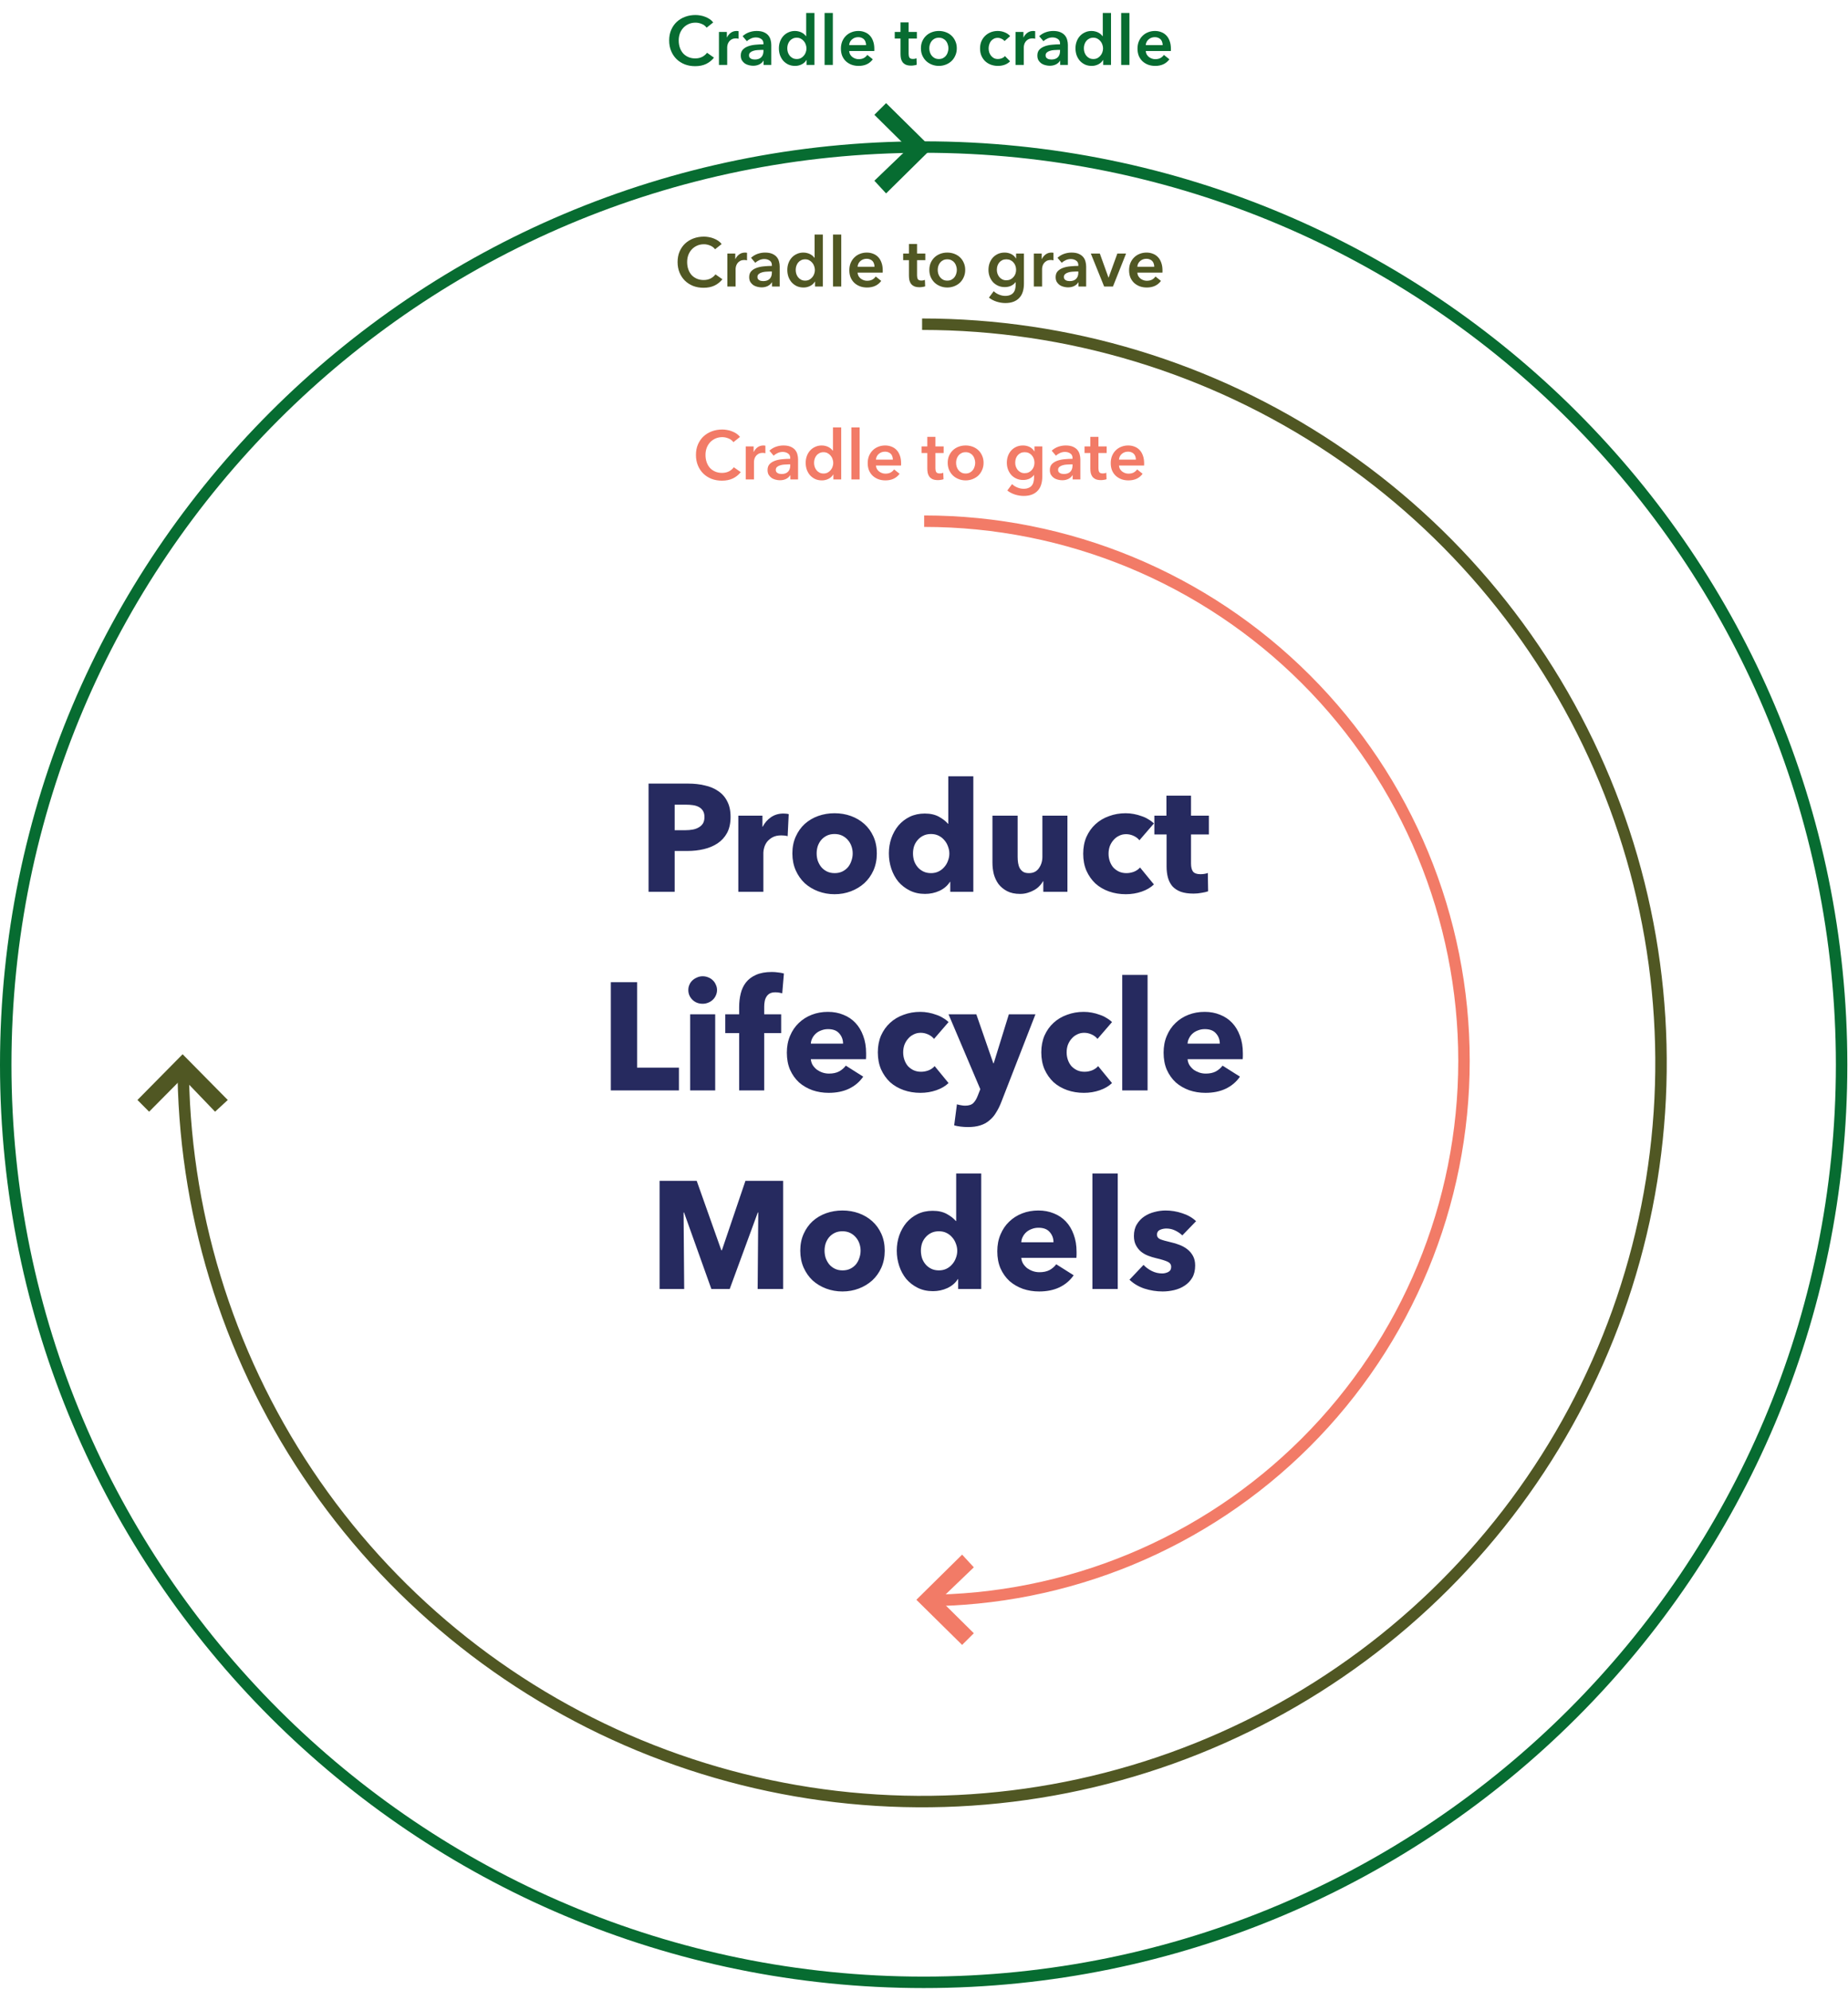
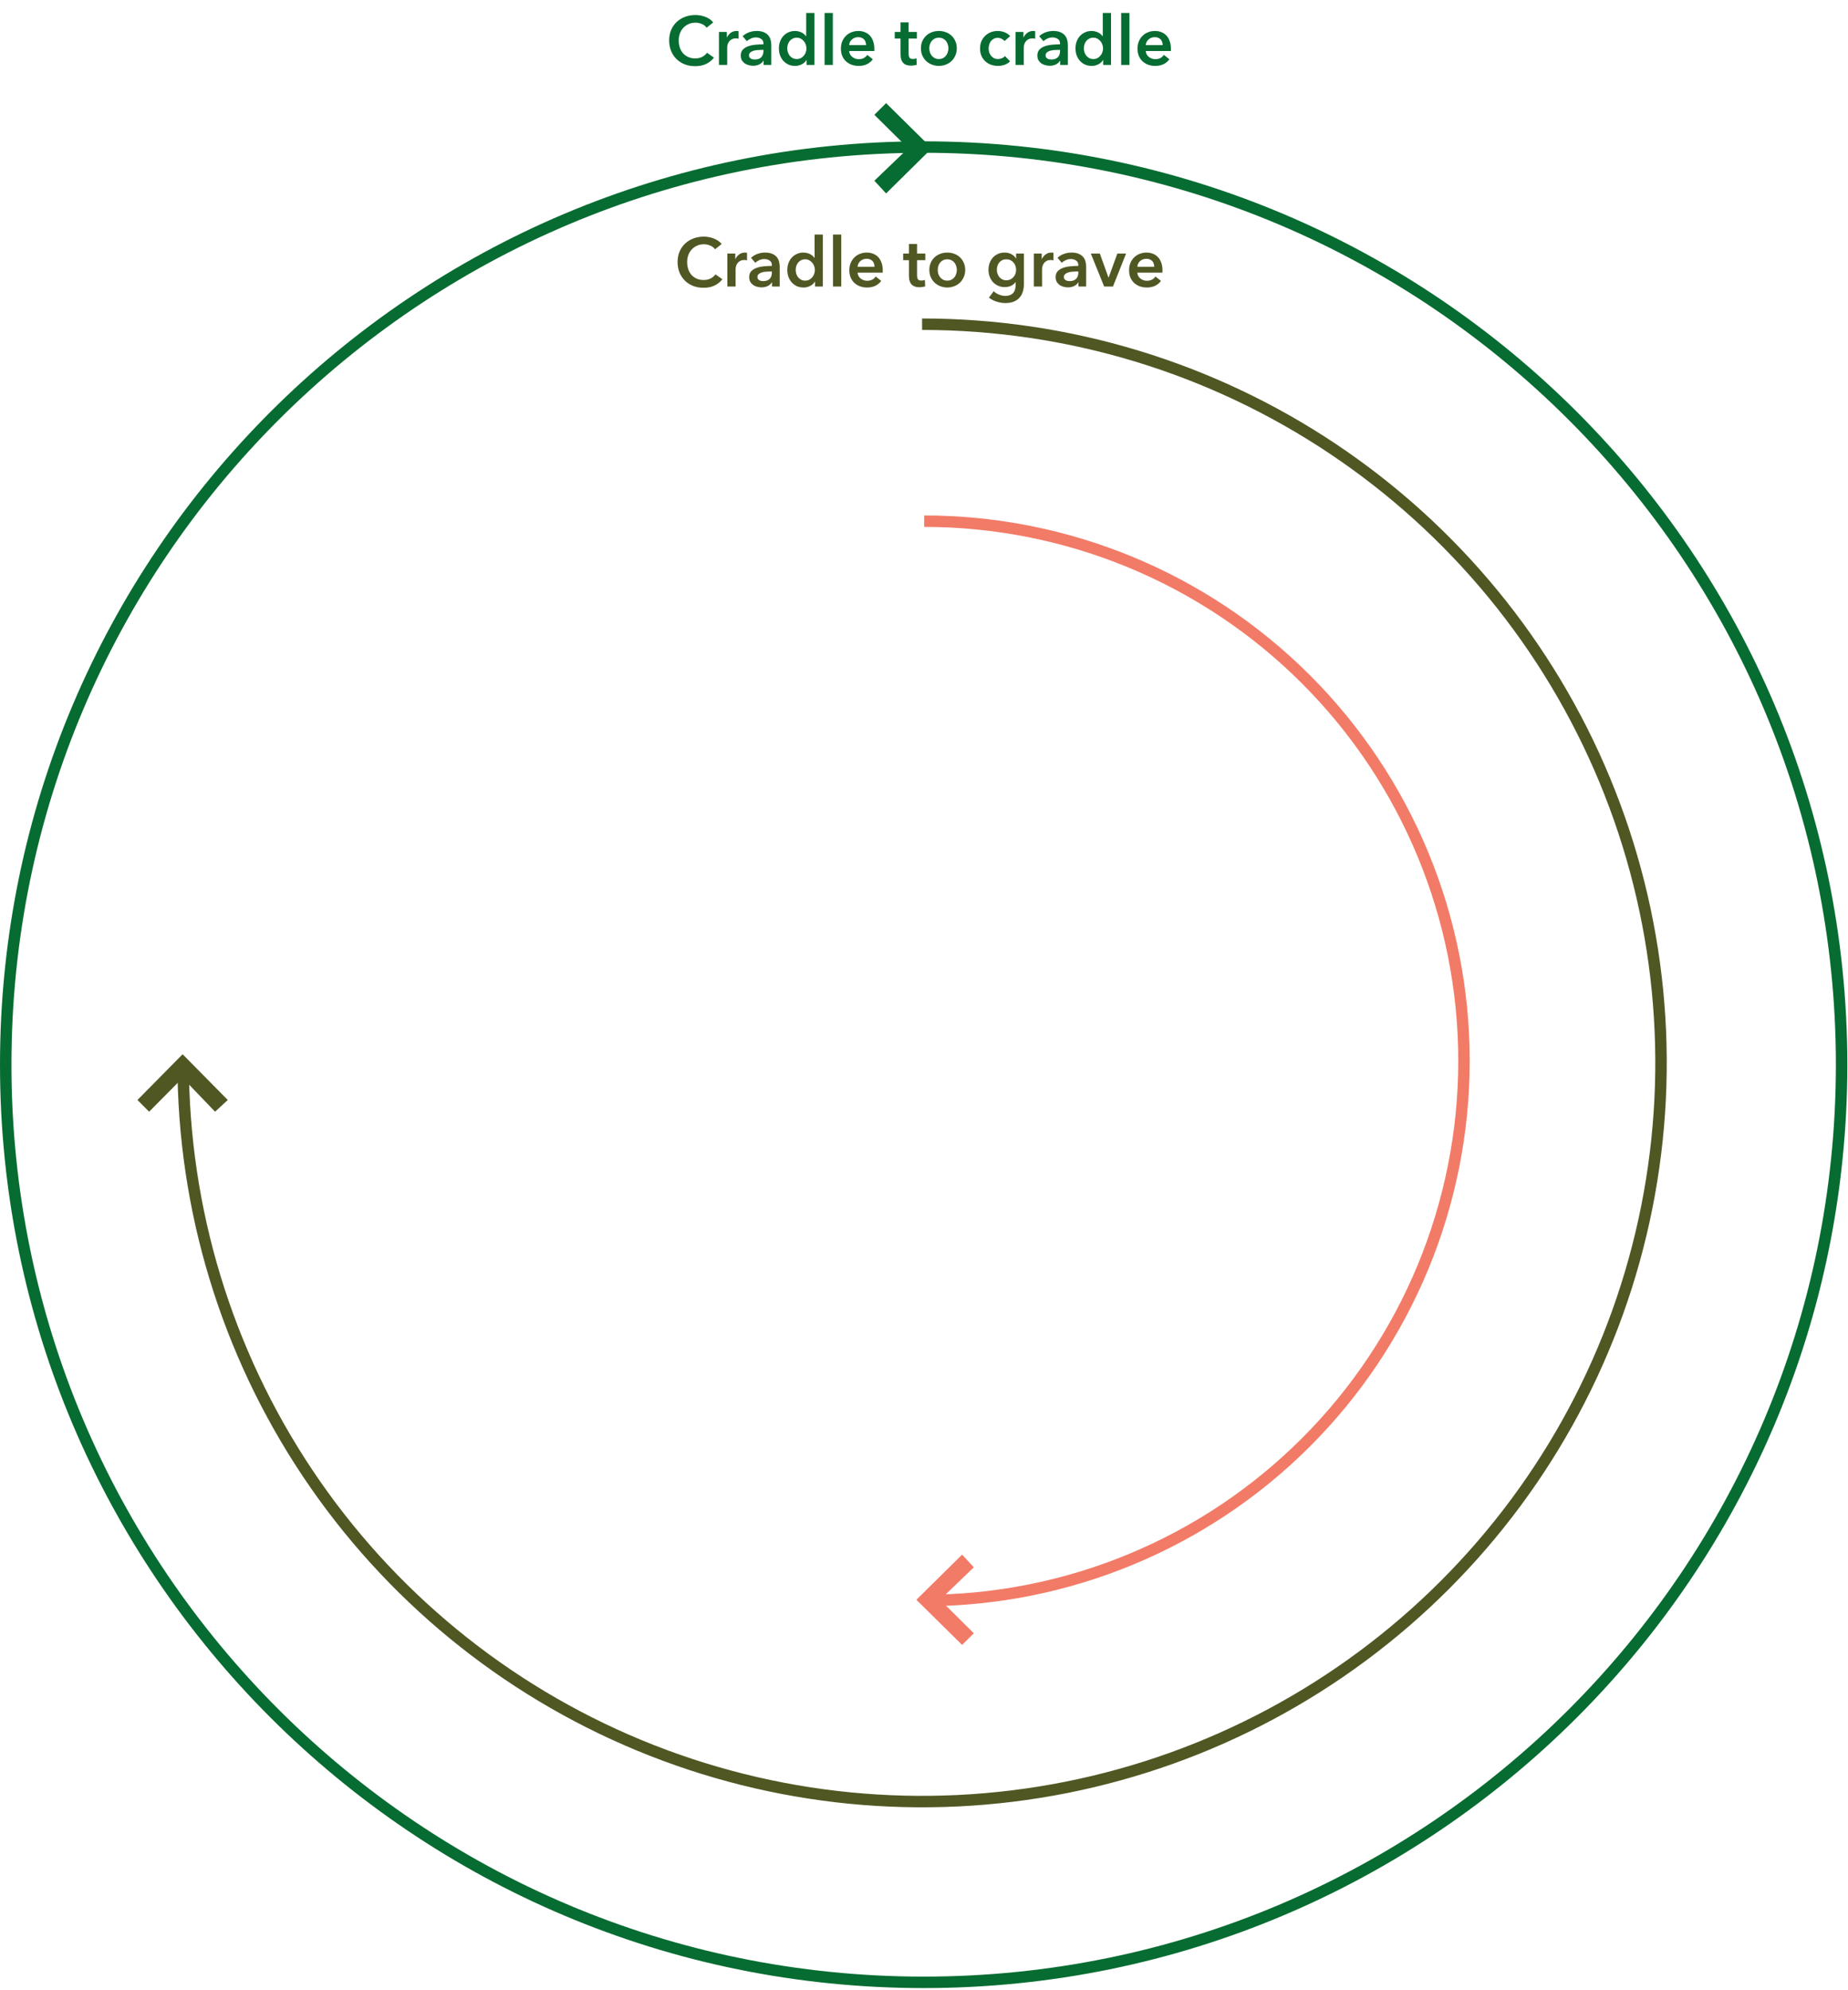
<svg xmlns="http://www.w3.org/2000/svg" width="484" height="521" viewBox="0 0 484 521" fill="none">
  <path d="M482.326 278.735C482.326 411.413 374.691 518.971 241.913 518.971C109.136 518.971 1.5 411.413 1.5 278.735C1.5 146.058 109.136 38.5 241.913 38.5C374.691 38.5 482.326 146.058 482.326 278.735Z" stroke="#076C31" stroke-width="3" />
  <path d="M47.97 278.264C47.97 316.513 59.321 353.902 80.586 385.705C101.852 417.508 132.077 442.295 167.44 456.932C202.803 471.569 241.716 475.399 279.257 467.937C316.798 460.475 351.282 442.056 378.348 415.01C405.413 387.965 423.845 353.506 431.313 315.992C438.78 278.479 434.948 239.595 420.3 204.258C405.652 168.921 380.847 138.718 349.021 117.468C317.195 96.218 279.778 84.876 241.501 84.876" stroke="#505723" stroke-width="3" />
  <path d="M242.041 419.007C279.539 419.007 315.5 404.122 342.015 377.627C368.53 351.132 383.426 315.196 383.426 277.726C383.426 240.256 368.53 204.321 342.015 177.825C315.5 151.33 279.539 136.445 242.041 136.445" stroke="#F27B67" stroke-width="3" />
-   <path d="M191.341 213.863C191.341 215.516 191.034 216.916 190.421 218.063C189.808 219.183 188.981 220.09 187.941 220.783C186.901 221.476 185.701 221.983 184.341 222.303C182.981 222.623 181.568 222.783 180.101 222.783H176.701V233.463H169.861V205.143H180.261C181.808 205.143 183.248 205.303 184.581 205.623C185.941 205.916 187.114 206.41 188.101 207.103C189.114 207.77 189.901 208.663 190.461 209.783C191.048 210.876 191.341 212.236 191.341 213.863ZM184.501 213.903C184.501 213.236 184.368 212.69 184.101 212.263C183.834 211.836 183.474 211.503 183.021 211.263C182.568 211.023 182.048 210.863 181.461 210.783C180.901 210.703 180.314 210.663 179.701 210.663H176.701V217.343H179.581C180.221 217.343 180.834 217.29 181.421 217.183C182.008 217.076 182.528 216.89 182.981 216.623C183.461 216.356 183.834 216.01 184.101 215.583C184.368 215.13 184.501 214.57 184.501 213.903ZM206.288 218.903C205.995 218.823 205.702 218.77 205.408 218.743C205.142 218.716 204.875 218.703 204.608 218.703C203.728 218.703 202.982 218.863 202.368 219.183C201.782 219.503 201.302 219.89 200.928 220.343C200.582 220.796 200.328 221.29 200.168 221.823C200.008 222.356 199.928 222.823 199.928 223.223V233.463H193.368V213.543H199.688V216.423H199.768C200.275 215.41 200.995 214.583 201.928 213.943C202.862 213.303 203.942 212.983 205.168 212.983C205.435 212.983 205.688 212.996 205.928 213.023C206.195 213.05 206.408 213.09 206.568 213.143L206.288 218.903ZM229.645 223.423C229.645 225.05 229.351 226.53 228.765 227.863C228.178 229.17 227.378 230.29 226.365 231.223C225.351 232.13 224.178 232.836 222.845 233.343C221.511 233.85 220.085 234.103 218.565 234.103C217.071 234.103 215.645 233.85 214.285 233.343C212.951 232.836 211.778 232.13 210.765 231.223C209.778 230.29 208.991 229.17 208.405 227.863C207.818 226.53 207.525 225.05 207.525 223.423C207.525 221.796 207.818 220.33 208.405 219.023C208.991 217.716 209.778 216.61 210.765 215.703C211.778 214.796 212.951 214.103 214.285 213.623C215.645 213.143 217.071 212.903 218.565 212.903C220.085 212.903 221.511 213.143 222.845 213.623C224.178 214.103 225.351 214.796 226.365 215.703C227.378 216.61 228.178 217.716 228.765 219.023C229.351 220.33 229.645 221.796 229.645 223.423ZM223.325 223.423C223.325 222.783 223.218 222.156 223.005 221.543C222.791 220.93 222.485 220.396 222.085 219.943C221.685 219.463 221.191 219.076 220.605 218.783C220.018 218.49 219.338 218.343 218.565 218.343C217.791 218.343 217.111 218.49 216.525 218.783C215.938 219.076 215.445 219.463 215.045 219.943C214.671 220.396 214.378 220.93 214.165 221.543C213.978 222.156 213.885 222.783 213.885 223.423C213.885 224.063 213.978 224.69 214.165 225.303C214.378 225.916 214.685 226.476 215.085 226.983C215.485 227.463 215.978 227.85 216.565 228.143C217.151 228.436 217.831 228.583 218.605 228.583C219.378 228.583 220.058 228.436 220.645 228.143C221.231 227.85 221.725 227.463 222.125 226.983C222.525 226.476 222.818 225.916 223.005 225.303C223.218 224.69 223.325 224.063 223.325 223.423ZM248.878 233.463V230.863H248.798C248.158 231.876 247.238 232.663 246.038 233.223C244.865 233.756 243.611 234.023 242.278 234.023C240.785 234.023 239.451 233.73 238.278 233.143C237.105 232.556 236.105 231.783 235.278 230.823C234.478 229.836 233.865 228.703 233.438 227.423C233.011 226.143 232.798 224.81 232.798 223.423C232.798 222.036 233.011 220.716 233.438 219.463C233.891 218.183 234.518 217.063 235.318 216.103C236.145 215.143 237.131 214.383 238.278 213.823C239.451 213.263 240.758 212.983 242.198 212.983C243.665 212.983 244.905 213.263 245.918 213.823C246.931 214.383 247.718 214.996 248.278 215.663H248.358V203.223H254.918V233.463H248.878ZM248.638 223.463C248.638 222.823 248.518 222.196 248.278 221.583C248.065 220.97 247.745 220.423 247.318 219.943C246.918 219.463 246.425 219.076 245.838 218.783C245.251 218.49 244.585 218.343 243.838 218.343C243.065 218.343 242.385 218.49 241.798 218.783C241.211 219.076 240.718 219.463 240.318 219.943C239.918 220.396 239.611 220.93 239.398 221.543C239.211 222.156 239.118 222.783 239.118 223.423C239.118 224.063 239.211 224.703 239.398 225.343C239.611 225.956 239.918 226.503 240.318 226.983C240.718 227.463 241.211 227.85 241.798 228.143C242.385 228.436 243.065 228.583 243.838 228.583C244.585 228.583 245.251 228.436 245.838 228.143C246.425 227.85 246.918 227.463 247.318 226.983C247.745 226.503 248.065 225.956 248.278 225.343C248.518 224.73 248.638 224.103 248.638 223.463ZM273.246 233.463V230.703H273.166C272.926 231.156 272.606 231.583 272.206 231.983C271.833 232.383 271.379 232.73 270.846 233.023C270.339 233.316 269.766 233.556 269.126 233.743C268.513 233.93 267.859 234.023 267.166 234.023C265.833 234.023 264.699 233.783 263.766 233.303C262.859 232.823 262.113 232.21 261.526 231.463C260.966 230.69 260.553 229.823 260.286 228.863C260.046 227.876 259.926 226.876 259.926 225.863V213.543H266.526V224.343C266.526 224.903 266.566 225.436 266.646 225.943C266.726 226.45 266.873 226.903 267.086 227.303C267.326 227.703 267.633 228.023 268.006 228.263C268.379 228.476 268.873 228.583 269.486 228.583C270.633 228.583 271.499 228.156 272.086 227.303C272.699 226.45 273.006 225.45 273.006 224.303V213.543H279.566V233.463H273.246ZM298.416 219.983C298.043 219.503 297.536 219.116 296.896 218.823C296.256 218.53 295.603 218.383 294.936 218.383C294.243 218.383 293.616 218.53 293.056 218.823C292.496 219.09 292.016 219.463 291.616 219.943C291.216 220.396 290.896 220.93 290.656 221.543C290.443 222.156 290.336 222.81 290.336 223.503C290.336 224.196 290.443 224.85 290.656 225.463C290.87 226.076 291.176 226.623 291.576 227.103C292.003 227.556 292.496 227.916 293.056 228.183C293.643 228.45 294.296 228.583 295.016 228.583C295.683 228.583 296.336 228.463 296.976 228.223C297.643 227.956 298.176 227.583 298.576 227.103L302.216 231.543C301.39 232.343 300.323 232.97 299.016 233.423C297.71 233.876 296.323 234.103 294.856 234.103C293.283 234.103 291.816 233.863 290.456 233.383C289.096 232.903 287.91 232.21 286.896 231.303C285.91 230.37 285.123 229.25 284.536 227.943C283.976 226.636 283.696 225.156 283.696 223.503C283.696 221.876 283.976 220.41 284.536 219.103C285.123 217.796 285.91 216.69 286.896 215.783C287.91 214.85 289.096 214.143 290.456 213.663C291.816 213.156 293.27 212.903 294.816 212.903C295.536 212.903 296.243 212.97 296.936 213.103C297.656 213.236 298.336 213.423 298.976 213.663C299.643 213.876 300.243 214.156 300.776 214.503C301.336 214.823 301.816 215.183 302.216 215.583L298.416 219.983ZM311.934 218.463V226.063C311.934 226.996 312.107 227.703 312.454 228.183C312.827 228.636 313.48 228.863 314.414 228.863C314.734 228.863 315.067 228.836 315.414 228.783C315.787 228.73 316.094 228.65 316.334 228.543L316.414 233.343C315.96 233.503 315.387 233.636 314.694 233.743C314 233.876 313.307 233.943 312.614 233.943C311.28 233.943 310.16 233.783 309.254 233.463C308.347 233.116 307.614 232.636 307.054 232.023C306.52 231.383 306.134 230.636 305.894 229.783C305.654 228.903 305.534 227.93 305.534 226.863V218.463H302.334V213.543H305.494V208.303H311.934V213.543H316.614V218.463H311.934ZM159.978 285.463V257.143H166.858V279.503H177.818V285.463H159.978ZM187.793 259.183C187.793 259.69 187.686 260.17 187.473 260.623C187.286 261.05 187.02 261.423 186.673 261.743C186.353 262.063 185.953 262.316 185.473 262.503C185.02 262.69 184.54 262.783 184.033 262.783C182.966 262.783 182.073 262.436 181.353 261.743C180.633 261.023 180.273 260.17 180.273 259.183C180.273 258.703 180.366 258.25 180.553 257.823C180.74 257.37 181.006 256.983 181.353 256.663C181.7 256.343 182.1 256.09 182.553 255.903C183.006 255.69 183.5 255.583 184.033 255.583C184.54 255.583 185.02 255.676 185.473 255.863C185.953 256.05 186.353 256.303 186.673 256.623C187.02 256.943 187.286 257.33 187.473 257.783C187.686 258.21 187.793 258.676 187.793 259.183ZM180.753 285.463V265.543H187.313V285.463H180.753ZM204.869 260.063C204.629 259.983 204.349 259.916 204.029 259.863C203.709 259.81 203.389 259.783 203.069 259.783C202.456 259.783 201.962 259.89 201.589 260.103C201.216 260.316 200.922 260.61 200.709 260.983C200.496 261.33 200.349 261.73 200.269 262.183C200.189 262.636 200.149 263.09 200.149 263.543V265.543H204.589V270.463H200.149V285.463H193.589V270.463H189.949V265.543H193.589V263.623C193.589 262.396 193.722 261.236 193.989 260.143C194.256 259.023 194.709 258.05 195.349 257.223C196.016 256.37 196.896 255.703 197.989 255.223C199.109 254.716 200.496 254.463 202.149 254.463C202.709 254.463 203.256 254.503 203.789 254.583C204.349 254.636 204.856 254.73 205.309 254.863L204.869 260.063ZM220.799 273.223C220.799 272.183 220.466 271.29 219.799 270.543C219.159 269.796 218.186 269.423 216.879 269.423C216.239 269.423 215.653 269.53 215.119 269.743C214.586 269.93 214.119 270.196 213.719 270.543C213.319 270.89 212.999 271.303 212.759 271.783C212.519 272.236 212.386 272.716 212.359 273.223H220.799ZM226.839 275.743C226.839 276.01 226.839 276.276 226.839 276.543C226.839 276.81 226.826 277.063 226.799 277.303H212.359C212.413 277.863 212.573 278.37 212.839 278.823C213.133 279.276 213.493 279.676 213.919 280.023C214.373 280.343 214.866 280.596 215.399 280.783C215.959 280.97 216.533 281.063 217.119 281.063C218.159 281.063 219.039 280.876 219.759 280.503C220.479 280.103 221.066 279.596 221.519 278.983L226.079 281.863C225.146 283.223 223.906 284.276 222.359 285.023C220.839 285.743 219.066 286.103 217.039 286.103C215.546 286.103 214.133 285.876 212.799 285.423C211.466 284.943 210.293 284.263 209.279 283.383C208.293 282.476 207.506 281.37 206.919 280.063C206.359 278.756 206.079 277.263 206.079 275.583C206.079 273.956 206.359 272.49 206.919 271.183C207.479 269.85 208.239 268.73 209.199 267.823C210.159 266.89 211.293 266.17 212.599 265.663C213.906 265.156 215.319 264.903 216.839 264.903C218.306 264.903 219.653 265.156 220.879 265.663C222.106 266.143 223.159 266.85 224.039 267.783C224.919 268.716 225.599 269.85 226.079 271.183C226.586 272.516 226.839 274.036 226.839 275.743ZM244.627 271.983C244.254 271.503 243.747 271.116 243.107 270.823C242.467 270.53 241.814 270.383 241.147 270.383C240.454 270.383 239.827 270.53 239.267 270.823C238.707 271.09 238.227 271.463 237.827 271.943C237.427 272.396 237.107 272.93 236.867 273.543C236.654 274.156 236.547 274.81 236.547 275.503C236.547 276.196 236.654 276.85 236.867 277.463C237.081 278.076 237.387 278.623 237.787 279.103C238.214 279.556 238.707 279.916 239.267 280.183C239.854 280.45 240.507 280.583 241.227 280.583C241.894 280.583 242.547 280.463 243.187 280.223C243.854 279.956 244.387 279.583 244.787 279.103L248.427 283.543C247.601 284.343 246.534 284.97 245.227 285.423C243.921 285.876 242.534 286.103 241.067 286.103C239.494 286.103 238.027 285.863 236.667 285.383C235.307 284.903 234.121 284.21 233.107 283.303C232.121 282.37 231.334 281.25 230.747 279.943C230.187 278.636 229.907 277.156 229.907 275.503C229.907 273.876 230.187 272.41 230.747 271.103C231.334 269.796 232.121 268.69 233.107 267.783C234.121 266.85 235.307 266.143 236.667 265.663C238.027 265.156 239.481 264.903 241.027 264.903C241.747 264.903 242.454 264.97 243.147 265.103C243.867 265.236 244.547 265.423 245.187 265.663C245.854 265.876 246.454 266.156 246.987 266.503C247.547 266.823 248.027 267.183 248.427 267.583L244.627 271.983ZM262.265 288.463C261.865 289.503 261.411 290.423 260.905 291.223C260.425 292.05 259.838 292.743 259.145 293.303C258.478 293.89 257.678 294.33 256.745 294.623C255.838 294.916 254.758 295.063 253.505 295.063C252.891 295.063 252.251 295.023 251.585 294.943C250.945 294.863 250.385 294.756 249.905 294.623L250.625 289.103C250.945 289.21 251.291 289.29 251.665 289.343C252.065 289.423 252.425 289.463 252.745 289.463C253.758 289.463 254.491 289.223 254.945 288.743C255.398 288.29 255.785 287.636 256.105 286.783L256.745 285.143L248.425 265.543H255.705L260.145 278.343H260.265L264.225 265.543H271.185L262.265 288.463ZM287.44 271.983C287.067 271.503 286.56 271.116 285.92 270.823C285.28 270.53 284.627 270.383 283.96 270.383C283.267 270.383 282.64 270.53 282.08 270.823C281.52 271.09 281.04 271.463 280.64 271.943C280.24 272.396 279.92 272.93 279.68 273.543C279.467 274.156 279.36 274.81 279.36 275.503C279.36 276.196 279.467 276.85 279.68 277.463C279.893 278.076 280.2 278.623 280.6 279.103C281.027 279.556 281.52 279.916 282.08 280.183C282.667 280.45 283.32 280.583 284.04 280.583C284.707 280.583 285.36 280.463 286 280.223C286.667 279.956 287.2 279.583 287.6 279.103L291.24 283.543C290.413 284.343 289.347 284.97 288.04 285.423C286.733 285.876 285.347 286.103 283.88 286.103C282.307 286.103 280.84 285.863 279.48 285.383C278.12 284.903 276.933 284.21 275.92 283.303C274.933 282.37 274.147 281.25 273.56 279.943C273 278.636 272.72 277.156 272.72 275.503C272.72 273.876 273 272.41 273.56 271.103C274.147 269.796 274.933 268.69 275.92 267.783C276.933 266.85 278.12 266.143 279.48 265.663C280.84 265.156 282.293 264.903 283.84 264.903C284.56 264.903 285.267 264.97 285.96 265.103C286.68 265.236 287.36 265.423 288 265.663C288.667 265.876 289.267 266.156 289.8 266.503C290.36 266.823 290.84 267.183 291.24 267.583L287.44 271.983ZM293.917 285.463V255.223H300.557V285.463H293.917ZM319.471 273.223C319.471 272.183 319.138 271.29 318.471 270.543C317.831 269.796 316.858 269.423 315.551 269.423C314.911 269.423 314.324 269.53 313.791 269.743C313.258 269.93 312.791 270.196 312.391 270.543C311.991 270.89 311.671 271.303 311.431 271.783C311.191 272.236 311.058 272.716 311.031 273.223H319.471ZM325.511 275.743C325.511 276.01 325.511 276.276 325.511 276.543C325.511 276.81 325.498 277.063 325.471 277.303H311.031C311.084 277.863 311.244 278.37 311.511 278.823C311.804 279.276 312.164 279.676 312.591 280.023C313.044 280.343 313.538 280.596 314.071 280.783C314.631 280.97 315.204 281.063 315.791 281.063C316.831 281.063 317.711 280.876 318.431 280.503C319.151 280.103 319.738 279.596 320.191 278.983L324.751 281.863C323.818 283.223 322.578 284.276 321.031 285.023C319.511 285.743 317.738 286.103 315.711 286.103C314.218 286.103 312.804 285.876 311.471 285.423C310.138 284.943 308.964 284.263 307.951 283.383C306.964 282.476 306.178 281.37 305.591 280.063C305.031 278.756 304.751 277.263 304.751 275.583C304.751 273.956 305.031 272.49 305.591 271.183C306.151 269.85 306.911 268.73 307.871 267.823C308.831 266.89 309.964 266.17 311.271 265.663C312.578 265.156 313.991 264.903 315.511 264.903C316.978 264.903 318.324 265.156 319.551 265.663C320.778 266.143 321.831 266.85 322.711 267.783C323.591 268.716 324.271 269.85 324.751 271.183C325.258 272.516 325.511 274.036 325.511 275.743ZM198.432 337.463L198.592 317.423H198.472L191.112 337.463H186.312L179.152 317.423H179.032L179.192 337.463H172.752V309.143H182.472L188.912 327.303H189.072L195.232 309.143H205.112V337.463H198.432ZM231.715 327.423C231.715 329.05 231.422 330.53 230.835 331.863C230.248 333.17 229.448 334.29 228.435 335.223C227.422 336.13 226.248 336.836 224.915 337.343C223.582 337.85 222.155 338.103 220.635 338.103C219.142 338.103 217.715 337.85 216.355 337.343C215.022 336.836 213.848 336.13 212.835 335.223C211.848 334.29 211.062 333.17 210.475 331.863C209.888 330.53 209.595 329.05 209.595 327.423C209.595 325.796 209.888 324.33 210.475 323.023C211.062 321.716 211.848 320.61 212.835 319.703C213.848 318.796 215.022 318.103 216.355 317.623C217.715 317.143 219.142 316.903 220.635 316.903C222.155 316.903 223.582 317.143 224.915 317.623C226.248 318.103 227.422 318.796 228.435 319.703C229.448 320.61 230.248 321.716 230.835 323.023C231.422 324.33 231.715 325.796 231.715 327.423ZM225.395 327.423C225.395 326.783 225.288 326.156 225.075 325.543C224.862 324.93 224.555 324.396 224.155 323.943C223.755 323.463 223.262 323.076 222.675 322.783C222.088 322.49 221.408 322.343 220.635 322.343C219.862 322.343 219.182 322.49 218.595 322.783C218.008 323.076 217.515 323.463 217.115 323.943C216.742 324.396 216.448 324.93 216.235 325.543C216.048 326.156 215.955 326.783 215.955 327.423C215.955 328.063 216.048 328.69 216.235 329.303C216.448 329.916 216.755 330.476 217.155 330.983C217.555 331.463 218.048 331.85 218.635 332.143C219.222 332.436 219.902 332.583 220.675 332.583C221.448 332.583 222.128 332.436 222.715 332.143C223.302 331.85 223.795 331.463 224.195 330.983C224.595 330.476 224.888 329.916 225.075 329.303C225.288 328.69 225.395 328.063 225.395 327.423ZM250.948 337.463V334.863H250.868C250.228 335.876 249.308 336.663 248.108 337.223C246.935 337.756 245.682 338.023 244.348 338.023C242.855 338.023 241.522 337.73 240.348 337.143C239.175 336.556 238.175 335.783 237.348 334.823C236.548 333.836 235.935 332.703 235.508 331.423C235.082 330.143 234.868 328.81 234.868 327.423C234.868 326.036 235.082 324.716 235.508 323.463C235.962 322.183 236.588 321.063 237.388 320.103C238.215 319.143 239.202 318.383 240.348 317.823C241.522 317.263 242.828 316.983 244.268 316.983C245.735 316.983 246.975 317.263 247.988 317.823C249.002 318.383 249.788 318.996 250.348 319.663H250.428V307.223H256.988V337.463H250.948ZM250.708 327.463C250.708 326.823 250.588 326.196 250.348 325.583C250.135 324.97 249.815 324.423 249.388 323.943C248.988 323.463 248.495 323.076 247.908 322.783C247.322 322.49 246.655 322.343 245.908 322.343C245.135 322.343 244.455 322.49 243.868 322.783C243.282 323.076 242.788 323.463 242.388 323.943C241.988 324.396 241.682 324.93 241.468 325.543C241.282 326.156 241.188 326.783 241.188 327.423C241.188 328.063 241.282 328.703 241.468 329.343C241.682 329.956 241.988 330.503 242.388 330.983C242.788 331.463 243.282 331.85 243.868 332.143C244.455 332.436 245.135 332.583 245.908 332.583C246.655 332.583 247.322 332.436 247.908 332.143C248.495 331.85 248.988 331.463 249.388 330.983C249.815 330.503 250.135 329.956 250.348 329.343C250.588 328.73 250.708 328.103 250.708 327.463ZM275.916 325.223C275.916 324.183 275.583 323.29 274.916 322.543C274.276 321.796 273.303 321.423 271.996 321.423C271.356 321.423 270.77 321.53 270.236 321.743C269.703 321.93 269.236 322.196 268.836 322.543C268.436 322.89 268.116 323.303 267.876 323.783C267.636 324.236 267.503 324.716 267.476 325.223H275.916ZM281.956 327.743C281.956 328.01 281.956 328.276 281.956 328.543C281.956 328.81 281.943 329.063 281.916 329.303H267.476C267.53 329.863 267.69 330.37 267.956 330.823C268.25 331.276 268.61 331.676 269.036 332.023C269.49 332.343 269.983 332.596 270.516 332.783C271.076 332.97 271.65 333.063 272.236 333.063C273.276 333.063 274.156 332.876 274.876 332.503C275.596 332.103 276.183 331.596 276.636 330.983L281.196 333.863C280.263 335.223 279.023 336.276 277.476 337.023C275.956 337.743 274.183 338.103 272.156 338.103C270.663 338.103 269.25 337.876 267.916 337.423C266.583 336.943 265.41 336.263 264.396 335.383C263.41 334.476 262.623 333.37 262.036 332.063C261.476 330.756 261.196 329.263 261.196 327.583C261.196 325.956 261.476 324.49 262.036 323.183C262.596 321.85 263.356 320.73 264.316 319.823C265.276 318.89 266.41 318.17 267.716 317.663C269.023 317.156 270.436 316.903 271.956 316.903C273.423 316.903 274.77 317.156 275.996 317.663C277.223 318.143 278.276 318.85 279.156 319.783C280.036 320.716 280.716 321.85 281.196 323.183C281.703 324.516 281.956 326.036 281.956 327.743ZM286.105 337.463V307.223H292.745V337.463H286.105ZM309.659 323.423C309.125 322.916 308.499 322.49 307.779 322.143C307.059 321.796 306.299 321.623 305.499 321.623C304.885 321.623 304.312 321.743 303.779 321.983C303.272 322.223 303.019 322.636 303.019 323.223C303.019 323.783 303.299 324.183 303.859 324.423C304.445 324.663 305.379 324.93 306.659 325.223C307.405 325.383 308.152 325.61 308.899 325.903C309.672 326.196 310.365 326.583 310.979 327.063C311.592 327.543 312.085 328.13 312.459 328.823C312.832 329.516 313.019 330.343 313.019 331.303C313.019 332.556 312.765 333.623 312.259 334.503C311.752 335.356 311.085 336.05 310.259 336.583C309.459 337.116 308.552 337.503 307.539 337.743C306.525 337.983 305.512 338.103 304.499 338.103C302.872 338.103 301.272 337.85 299.699 337.343C298.152 336.81 296.859 336.036 295.819 335.023L299.499 331.143C300.085 331.783 300.805 332.316 301.659 332.743C302.512 333.17 303.419 333.383 304.379 333.383C304.912 333.383 305.432 333.263 305.939 333.023C306.472 332.756 306.739 332.303 306.739 331.663C306.739 331.05 306.419 330.596 305.779 330.303C305.139 330.01 304.139 329.703 302.779 329.383C302.085 329.223 301.392 329.01 300.699 328.743C300.005 328.476 299.379 328.116 298.819 327.663C298.285 327.21 297.845 326.65 297.499 325.983C297.152 325.316 296.979 324.516 296.979 323.583C296.979 322.383 297.232 321.37 297.739 320.543C298.245 319.69 298.899 318.996 299.699 318.463C300.499 317.93 301.379 317.543 302.339 317.303C303.325 317.036 304.299 316.903 305.259 316.903C306.752 316.903 308.205 317.143 309.619 317.623C311.059 318.076 312.272 318.77 313.259 319.703L309.659 323.423Z" fill="#262A5F" />
-   <path d="M192.082 115.757C191.746 115.301 191.308 114.971 190.768 114.767C190.228 114.551 189.7 114.443 189.184 114.443C188.524 114.443 187.924 114.563 187.384 114.803C186.844 115.043 186.376 115.373 185.98 115.793C185.596 116.213 185.296 116.705 185.08 117.269C184.876 117.833 184.774 118.445 184.774 119.105C184.774 119.801 184.876 120.437 185.08 121.013C185.284 121.589 185.572 122.087 185.944 122.507C186.328 122.915 186.784 123.233 187.312 123.461C187.84 123.689 188.434 123.803 189.094 123.803C189.778 123.803 190.384 123.671 190.912 123.407C191.44 123.131 191.866 122.771 192.19 122.327L194.008 123.605C193.444 124.313 192.754 124.865 191.938 125.261C191.122 125.645 190.168 125.837 189.076 125.837C188.08 125.837 187.162 125.675 186.322 125.351C185.494 125.015 184.78 124.553 184.18 123.965C183.58 123.365 183.112 122.657 182.776 121.841C182.44 121.013 182.272 120.101 182.272 119.105C182.272 118.085 182.446 117.167 182.794 116.351C183.154 115.523 183.64 114.821 184.252 114.245C184.876 113.669 185.608 113.225 186.448 112.913C187.288 112.601 188.2 112.445 189.184 112.445C189.592 112.445 190.018 112.487 190.462 112.571C190.906 112.643 191.332 112.763 191.74 112.931C192.148 113.087 192.532 113.285 192.892 113.525C193.252 113.765 193.558 114.053 193.81 114.389L192.082 115.757ZM195.31 116.873H197.38V118.313H197.416C197.656 117.809 197.992 117.401 198.424 117.089C198.856 116.777 199.36 116.621 199.936 116.621C200.02 116.621 200.11 116.627 200.206 116.639C200.302 116.639 200.386 116.651 200.458 116.675V118.655C200.314 118.619 200.188 118.595 200.08 118.583C199.984 118.571 199.888 118.565 199.792 118.565C199.3 118.565 198.904 118.655 198.604 118.835C198.304 119.015 198.07 119.231 197.902 119.483C197.734 119.735 197.62 119.993 197.56 120.257C197.5 120.521 197.47 120.731 197.47 120.887V125.513H195.31V116.873ZM207.002 124.415H206.948C206.732 124.799 206.384 125.117 205.904 125.369C205.424 125.609 204.878 125.729 204.266 125.729C203.918 125.729 203.552 125.681 203.168 125.585C202.796 125.501 202.448 125.357 202.124 125.153C201.812 124.937 201.548 124.661 201.332 124.325C201.128 123.977 201.026 123.551 201.026 123.047C201.026 122.399 201.206 121.883 201.566 121.499C201.938 121.115 202.412 120.821 202.988 120.617C203.564 120.413 204.2 120.281 204.896 120.221C205.604 120.149 206.294 120.113 206.966 120.113V119.897C206.966 119.357 206.768 118.961 206.372 118.709C205.988 118.445 205.526 118.313 204.986 118.313C204.53 118.313 204.092 118.409 203.672 118.601C203.252 118.793 202.904 119.027 202.628 119.303L201.512 117.989C202.004 117.533 202.568 117.191 203.204 116.963C203.852 116.735 204.506 116.621 205.166 116.621C205.934 116.621 206.564 116.729 207.056 116.945C207.56 117.161 207.956 117.443 208.244 117.791C208.532 118.139 208.73 118.529 208.838 118.961C208.958 119.393 209.018 119.825 209.018 120.257V125.513H207.002V124.415ZM206.966 121.571H206.48C206.132 121.571 205.766 121.589 205.382 121.625C204.998 121.649 204.644 121.715 204.32 121.823C203.996 121.919 203.726 122.063 203.51 122.255C203.294 122.435 203.186 122.687 203.186 123.011C203.186 123.215 203.228 123.389 203.312 123.533C203.408 123.665 203.528 123.773 203.672 123.857C203.816 123.941 203.978 124.001 204.158 124.037C204.338 124.073 204.518 124.091 204.698 124.091C205.442 124.091 206.006 123.893 206.39 123.497C206.774 123.101 206.966 122.561 206.966 121.877V121.571ZM220.318 125.513H218.266V124.217H218.23C217.93 124.721 217.51 125.105 216.97 125.369C216.442 125.633 215.872 125.765 215.26 125.765C214.6 125.765 214.006 125.645 213.478 125.405C212.962 125.153 212.518 124.823 212.146 124.415C211.786 123.995 211.504 123.509 211.3 122.957C211.108 122.393 211.012 121.793 211.012 121.157C211.012 120.521 211.114 119.927 211.318 119.375C211.522 118.823 211.81 118.343 212.182 117.935C212.554 117.527 212.998 117.209 213.514 116.981C214.03 116.741 214.594 116.621 215.206 116.621C215.602 116.621 215.956 116.669 216.268 116.765C216.58 116.849 216.85 116.957 217.078 117.089C217.318 117.221 217.522 117.365 217.69 117.521C217.858 117.677 217.996 117.827 218.104 117.971H218.158V111.905H220.318V125.513ZM213.208 121.157C213.208 121.493 213.256 121.829 213.352 122.165C213.46 122.501 213.616 122.801 213.82 123.065C214.024 123.329 214.282 123.545 214.594 123.713C214.906 123.881 215.272 123.965 215.692 123.965C216.088 123.965 216.442 123.887 216.754 123.731C217.066 123.563 217.33 123.347 217.546 123.083C217.774 122.819 217.942 122.525 218.05 122.201C218.17 121.865 218.23 121.529 218.23 121.193C218.23 120.857 218.17 120.521 218.05 120.185C217.942 119.849 217.774 119.549 217.546 119.285C217.33 119.021 217.066 118.805 216.754 118.637C216.442 118.469 216.088 118.385 215.692 118.385C215.272 118.385 214.906 118.469 214.594 118.637C214.282 118.793 214.024 119.003 213.82 119.267C213.616 119.531 213.46 119.831 213.352 120.167C213.256 120.491 213.208 120.821 213.208 121.157ZM222.978 111.905H225.138V125.513H222.978V111.905ZM233.843 120.329C233.843 120.053 233.801 119.789 233.717 119.537C233.645 119.285 233.525 119.063 233.357 118.871C233.189 118.679 232.973 118.529 232.709 118.421C232.457 118.301 232.157 118.241 231.809 118.241C231.161 118.241 230.609 118.439 230.153 118.835C229.709 119.219 229.463 119.717 229.415 120.329H233.843ZM236.003 121.301C236.003 121.397 236.003 121.493 236.003 121.589C236.003 121.685 235.997 121.781 235.985 121.877H229.415C229.439 122.189 229.517 122.477 229.649 122.741C229.793 122.993 229.979 123.215 230.207 123.407C230.435 123.587 230.693 123.731 230.981 123.839C231.269 123.947 231.569 124.001 231.881 124.001C232.421 124.001 232.877 123.905 233.249 123.713C233.621 123.509 233.927 123.233 234.167 122.885L235.607 124.037C234.755 125.189 233.519 125.765 231.899 125.765C231.227 125.765 230.609 125.663 230.045 125.459C229.481 125.243 228.989 124.943 228.569 124.559C228.161 124.175 227.837 123.707 227.597 123.155C227.369 122.591 227.255 121.955 227.255 121.247C227.255 120.551 227.369 119.921 227.597 119.357C227.837 118.781 228.161 118.295 228.569 117.899C228.977 117.491 229.457 117.179 230.009 116.963C230.573 116.735 231.179 116.621 231.827 116.621C232.427 116.621 232.979 116.723 233.483 116.927C233.999 117.119 234.443 117.413 234.815 117.809C235.187 118.193 235.475 118.679 235.679 119.267C235.895 119.843 236.003 120.521 236.003 121.301ZM241.353 118.601V116.873H242.865V114.371H244.989V116.873H247.149V118.601H244.989V122.615C244.989 122.999 245.055 123.317 245.187 123.569C245.331 123.821 245.643 123.947 246.123 123.947C246.267 123.947 246.423 123.935 246.591 123.911C246.759 123.875 246.909 123.827 247.041 123.767L247.113 125.459C246.921 125.531 246.693 125.585 246.429 125.621C246.165 125.669 245.913 125.693 245.673 125.693C245.097 125.693 244.629 125.615 244.269 125.459C243.909 125.291 243.621 125.069 243.405 124.793C243.201 124.505 243.057 124.181 242.973 123.821C242.901 123.449 242.865 123.053 242.865 122.633V118.601H241.353ZM248.208 121.157C248.208 120.473 248.328 119.855 248.568 119.303C248.82 118.739 249.156 118.259 249.576 117.863C249.996 117.467 250.494 117.161 251.07 116.945C251.646 116.729 252.258 116.621 252.906 116.621C253.554 116.621 254.166 116.729 254.742 116.945C255.318 117.161 255.816 117.467 256.236 117.863C256.656 118.259 256.986 118.739 257.226 119.303C257.478 119.855 257.604 120.473 257.604 121.157C257.604 121.841 257.478 122.465 257.226 123.029C256.986 123.593 256.656 124.079 256.236 124.487C255.816 124.883 255.318 125.195 254.742 125.423C254.166 125.651 253.554 125.765 252.906 125.765C252.258 125.765 251.646 125.651 251.07 125.423C250.494 125.195 249.996 124.883 249.576 124.487C249.156 124.079 248.82 123.593 248.568 123.029C248.328 122.465 248.208 121.841 248.208 121.157ZM250.404 121.157C250.404 121.493 250.452 121.829 250.548 122.165C250.656 122.501 250.812 122.801 251.016 123.065C251.22 123.329 251.478 123.545 251.79 123.713C252.102 123.881 252.474 123.965 252.906 123.965C253.338 123.965 253.71 123.881 254.022 123.713C254.334 123.545 254.592 123.329 254.796 123.065C255 122.801 255.15 122.501 255.246 122.165C255.354 121.829 255.408 121.493 255.408 121.157C255.408 120.821 255.354 120.491 255.246 120.167C255.15 119.831 255 119.531 254.796 119.267C254.592 119.003 254.334 118.793 254.022 118.637C253.71 118.469 253.338 118.385 252.906 118.385C252.474 118.385 252.102 118.469 251.79 118.637C251.478 118.793 251.22 119.003 251.016 119.267C250.812 119.531 250.656 119.831 250.548 120.167C250.452 120.491 250.404 120.821 250.404 121.157ZM272.982 116.873V124.739C272.982 125.519 272.886 126.221 272.694 126.845C272.502 127.481 272.202 128.015 271.794 128.447C271.398 128.891 270.894 129.233 270.282 129.473C269.67 129.713 268.944 129.833 268.104 129.833C267.756 129.833 267.384 129.803 266.988 129.743C266.604 129.683 266.22 129.593 265.836 129.473C265.464 129.353 265.104 129.203 264.756 129.023C264.408 128.843 264.096 128.639 263.82 128.411L265.062 126.737C265.482 127.133 265.956 127.433 266.484 127.637C267.012 127.853 267.546 127.961 268.086 127.961C268.602 127.961 269.034 127.883 269.382 127.727C269.742 127.583 270.024 127.379 270.228 127.115C270.444 126.851 270.594 126.539 270.678 126.179C270.774 125.819 270.822 125.423 270.822 124.991V124.361H270.786C270.474 124.781 270.072 125.105 269.58 125.333C269.1 125.549 268.56 125.657 267.96 125.657C267.312 125.657 266.724 125.537 266.196 125.297C265.668 125.057 265.218 124.733 264.846 124.325C264.486 123.917 264.204 123.443 264 122.903C263.796 122.351 263.694 121.769 263.694 121.157C263.694 120.533 263.79 119.945 263.982 119.393C264.186 118.841 264.468 118.361 264.828 117.953C265.2 117.545 265.644 117.221 266.16 116.981C266.688 116.741 267.276 116.621 267.924 116.621C268.536 116.621 269.106 116.747 269.634 116.999C270.162 117.251 270.582 117.641 270.894 118.169H270.93V116.873H272.982ZM268.374 118.385C267.978 118.385 267.624 118.457 267.312 118.601C267.012 118.745 266.754 118.943 266.538 119.195C266.334 119.435 266.172 119.723 266.052 120.059C265.944 120.395 265.89 120.755 265.89 121.139C265.89 121.487 265.944 121.823 266.052 122.147C266.172 122.471 266.334 122.765 266.538 123.029C266.754 123.281 267.012 123.485 267.312 123.641C267.624 123.797 267.972 123.875 268.356 123.875C268.752 123.875 269.106 123.803 269.418 123.659C269.742 123.503 270.012 123.299 270.228 123.047C270.456 122.795 270.63 122.507 270.75 122.183C270.87 121.847 270.93 121.499 270.93 121.139C270.93 120.767 270.87 120.413 270.75 120.077C270.63 119.741 270.456 119.447 270.228 119.195C270.012 118.943 269.748 118.745 269.436 118.601C269.124 118.457 268.77 118.385 268.374 118.385ZM280.935 124.415H280.881C280.665 124.799 280.317 125.117 279.837 125.369C279.357 125.609 278.811 125.729 278.199 125.729C277.851 125.729 277.485 125.681 277.101 125.585C276.729 125.501 276.381 125.357 276.057 125.153C275.745 124.937 275.481 124.661 275.265 124.325C275.061 123.977 274.959 123.551 274.959 123.047C274.959 122.399 275.139 121.883 275.499 121.499C275.871 121.115 276.345 120.821 276.921 120.617C277.497 120.413 278.133 120.281 278.829 120.221C279.537 120.149 280.227 120.113 280.899 120.113V119.897C280.899 119.357 280.701 118.961 280.305 118.709C279.921 118.445 279.459 118.313 278.919 118.313C278.463 118.313 278.025 118.409 277.605 118.601C277.185 118.793 276.837 119.027 276.561 119.303L275.445 117.989C275.937 117.533 276.501 117.191 277.137 116.963C277.785 116.735 278.439 116.621 279.099 116.621C279.867 116.621 280.497 116.729 280.989 116.945C281.493 117.161 281.889 117.443 282.177 117.791C282.465 118.139 282.663 118.529 282.771 118.961C282.891 119.393 282.951 119.825 282.951 120.257V125.513H280.935V124.415ZM280.899 121.571H280.413C280.065 121.571 279.699 121.589 279.315 121.625C278.931 121.649 278.577 121.715 278.253 121.823C277.929 121.919 277.659 122.063 277.443 122.255C277.227 122.435 277.119 122.687 277.119 123.011C277.119 123.215 277.161 123.389 277.245 123.533C277.341 123.665 277.461 123.773 277.605 123.857C277.749 123.941 277.911 124.001 278.091 124.037C278.271 124.073 278.451 124.091 278.631 124.091C279.375 124.091 279.939 123.893 280.323 123.497C280.707 123.101 280.899 122.561 280.899 121.877V121.571ZM284.05 118.601V116.873H285.562V114.371H287.686V116.873H289.846V118.601H287.686V122.615C287.686 122.999 287.752 123.317 287.884 123.569C288.028 123.821 288.34 123.947 288.82 123.947C288.964 123.947 289.12 123.935 289.288 123.911C289.456 123.875 289.606 123.827 289.738 123.767L289.81 125.459C289.618 125.531 289.39 125.585 289.126 125.621C288.862 125.669 288.61 125.693 288.37 125.693C287.794 125.693 287.326 125.615 286.966 125.459C286.606 125.291 286.318 125.069 286.102 124.793C285.898 124.505 285.754 124.181 285.67 123.821C285.598 123.449 285.562 123.053 285.562 122.633V118.601H284.05ZM297.493 120.329C297.493 120.053 297.451 119.789 297.367 119.537C297.295 119.285 297.175 119.063 297.007 118.871C296.839 118.679 296.623 118.529 296.359 118.421C296.107 118.301 295.807 118.241 295.459 118.241C294.811 118.241 294.259 118.439 293.803 118.835C293.359 119.219 293.113 119.717 293.065 120.329H297.493ZM299.653 121.301C299.653 121.397 299.653 121.493 299.653 121.589C299.653 121.685 299.647 121.781 299.635 121.877H293.065C293.089 122.189 293.167 122.477 293.299 122.741C293.443 122.993 293.629 123.215 293.857 123.407C294.085 123.587 294.343 123.731 294.631 123.839C294.919 123.947 295.219 124.001 295.531 124.001C296.071 124.001 296.527 123.905 296.899 123.713C297.271 123.509 297.577 123.233 297.817 122.885L299.257 124.037C298.405 125.189 297.169 125.765 295.549 125.765C294.877 125.765 294.259 125.663 293.695 125.459C293.131 125.243 292.639 124.943 292.219 124.559C291.811 124.175 291.487 123.707 291.247 123.155C291.019 122.591 290.905 121.955 290.905 121.247C290.905 120.551 291.019 119.921 291.247 119.357C291.487 118.781 291.811 118.295 292.219 117.899C292.627 117.491 293.107 117.179 293.659 116.963C294.223 116.735 294.829 116.621 295.477 116.621C296.077 116.621 296.629 116.723 297.133 116.927C297.649 117.119 298.093 117.413 298.465 117.809C298.837 118.193 299.125 118.679 299.329 119.267C299.545 119.843 299.653 120.521 299.653 121.301Z" fill="#F27B67" />
  <path d="M185.068 7.244C184.732 6.788 184.294 6.458 183.754 6.254C183.214 6.038 182.686 5.93 182.17 5.93C181.51 5.93 180.91 6.05 180.37 6.29C179.83 6.53 179.362 6.86 178.966 7.28C178.582 7.7 178.282 8.192 178.066 8.756C177.862 9.32 177.76 9.932 177.76 10.592C177.76 11.288 177.862 11.924 178.066 12.5C178.27 13.076 178.558 13.574 178.93 13.994C179.314 14.402 179.77 14.72 180.298 14.948C180.826 15.176 181.42 15.29 182.08 15.29C182.764 15.29 183.37 15.158 183.898 14.894C184.426 14.618 184.852 14.258 185.176 13.814L186.994 15.092C186.43 15.8 185.74 16.352 184.924 16.748C184.108 17.132 183.154 17.324 182.062 17.324C181.066 17.324 180.148 17.162 179.308 16.838C178.48 16.502 177.766 16.04 177.166 15.452C176.566 14.852 176.098 14.144 175.762 13.328C175.426 12.5 175.258 11.588 175.258 10.592C175.258 9.572 175.432 8.654 175.78 7.838C176.14 7.01 176.626 6.308 177.238 5.732C177.862 5.156 178.594 4.712 179.434 4.4C180.274 4.088 181.186 3.932 182.17 3.932C182.578 3.932 183.004 3.974 183.448 4.058C183.892 4.13 184.318 4.25 184.726 4.418C185.134 4.574 185.518 4.772 185.878 5.012C186.238 5.252 186.544 5.54 186.796 5.876L185.068 7.244ZM188.295 8.36H190.365V9.8H190.401C190.641 9.296 190.977 8.888 191.409 8.576C191.841 8.264 192.345 8.108 192.921 8.108C193.005 8.108 193.095 8.114 193.191 8.126C193.287 8.126 193.371 8.138 193.443 8.162V10.142C193.299 10.106 193.173 10.082 193.065 10.07C192.969 10.058 192.873 10.052 192.777 10.052C192.285 10.052 191.889 10.142 191.589 10.322C191.289 10.502 191.055 10.718 190.887 10.97C190.719 11.222 190.605 11.48 190.545 11.744C190.485 12.008 190.455 12.218 190.455 12.374V17H188.295V8.36ZM199.987 15.902H199.933C199.717 16.286 199.369 16.604 198.889 16.856C198.409 17.096 197.863 17.216 197.251 17.216C196.903 17.216 196.537 17.168 196.153 17.072C195.781 16.988 195.433 16.844 195.109 16.64C194.797 16.424 194.533 16.148 194.317 15.812C194.113 15.464 194.011 15.038 194.011 14.534C194.011 13.886 194.191 13.37 194.551 12.986C194.923 12.602 195.397 12.308 195.973 12.104C196.549 11.9 197.185 11.768 197.881 11.708C198.589 11.636 199.279 11.6 199.951 11.6V11.384C199.951 10.844 199.753 10.448 199.357 10.196C198.973 9.932 198.511 9.8 197.971 9.8C197.515 9.8 197.077 9.896 196.657 10.088C196.237 10.28 195.889 10.514 195.613 10.79L194.497 9.476C194.989 9.02 195.553 8.678 196.189 8.45C196.837 8.222 197.491 8.108 198.151 8.108C198.919 8.108 199.549 8.216 200.041 8.432C200.545 8.648 200.941 8.93 201.229 9.278C201.517 9.626 201.715 10.016 201.823 10.448C201.943 10.88 202.003 11.312 202.003 11.744V17H199.987V15.902ZM199.951 13.058H199.465C199.117 13.058 198.751 13.076 198.367 13.112C197.983 13.136 197.629 13.202 197.305 13.31C196.981 13.406 196.711 13.55 196.495 13.742C196.279 13.922 196.171 14.174 196.171 14.498C196.171 14.702 196.213 14.876 196.297 15.02C196.393 15.152 196.513 15.26 196.657 15.344C196.801 15.428 196.963 15.488 197.143 15.524C197.323 15.56 197.503 15.578 197.683 15.578C198.427 15.578 198.991 15.38 199.375 14.984C199.759 14.588 199.951 14.048 199.951 13.364V13.058ZM213.303 17H211.251V15.704H211.215C210.915 16.208 210.495 16.592 209.955 16.856C209.427 17.12 208.857 17.252 208.245 17.252C207.585 17.252 206.991 17.132 206.463 16.892C205.947 16.64 205.503 16.31 205.131 15.902C204.771 15.482 204.489 14.996 204.285 14.444C204.093 13.88 203.997 13.28 203.997 12.644C203.997 12.008 204.099 11.414 204.303 10.862C204.507 10.31 204.795 9.83 205.167 9.422C205.539 9.014 205.983 8.696 206.499 8.468C207.015 8.228 207.579 8.108 208.191 8.108C208.587 8.108 208.941 8.156 209.253 8.252C209.565 8.336 209.835 8.444 210.063 8.576C210.303 8.708 210.507 8.852 210.675 9.008C210.843 9.164 210.981 9.314 211.089 9.458H211.143V3.392H213.303V17ZM206.193 12.644C206.193 12.98 206.241 13.316 206.337 13.652C206.445 13.988 206.601 14.288 206.805 14.552C207.009 14.816 207.267 15.032 207.579 15.2C207.891 15.368 208.257 15.452 208.677 15.452C209.073 15.452 209.427 15.374 209.739 15.218C210.051 15.05 210.315 14.834 210.531 14.57C210.759 14.306 210.927 14.012 211.035 13.688C211.155 13.352 211.215 13.016 211.215 12.68C211.215 12.344 211.155 12.008 211.035 11.672C210.927 11.336 210.759 11.036 210.531 10.772C210.315 10.508 210.051 10.292 209.739 10.124C209.427 9.956 209.073 9.872 208.677 9.872C208.257 9.872 207.891 9.956 207.579 10.124C207.267 10.28 207.009 10.49 206.805 10.754C206.601 11.018 206.445 11.318 206.337 11.654C206.241 11.978 206.193 12.308 206.193 12.644ZM215.964 3.392H218.124V17H215.964V3.392ZM226.828 11.816C226.828 11.54 226.786 11.276 226.702 11.024C226.63 10.772 226.51 10.55 226.342 10.358C226.174 10.166 225.958 10.016 225.694 9.908C225.442 9.788 225.142 9.728 224.794 9.728C224.146 9.728 223.594 9.926 223.138 10.322C222.694 10.706 222.448 11.204 222.4 11.816H226.828ZM228.988 12.788C228.988 12.884 228.988 12.98 228.988 13.076C228.988 13.172 228.982 13.268 228.97 13.364H222.4C222.424 13.676 222.502 13.964 222.634 14.228C222.778 14.48 222.964 14.702 223.192 14.894C223.42 15.074 223.678 15.218 223.966 15.326C224.254 15.434 224.554 15.488 224.866 15.488C225.406 15.488 225.862 15.392 226.234 15.2C226.606 14.996 226.912 14.72 227.152 14.372L228.592 15.524C227.74 16.676 226.504 17.252 224.884 17.252C224.212 17.252 223.594 17.15 223.03 16.946C222.466 16.73 221.974 16.43 221.554 16.046C221.146 15.662 220.822 15.194 220.582 14.642C220.354 14.078 220.24 13.442 220.24 12.734C220.24 12.038 220.354 11.408 220.582 10.844C220.822 10.268 221.146 9.782 221.554 9.386C221.962 8.978 222.442 8.666 222.994 8.45C223.558 8.222 224.164 8.108 224.812 8.108C225.412 8.108 225.964 8.21 226.468 8.414C226.984 8.606 227.428 8.9 227.8 9.296C228.172 9.68 228.46 10.166 228.664 10.754C228.88 11.33 228.988 12.008 228.988 12.788ZM234.338 10.088V8.36H235.85V5.858H237.974V8.36H240.134V10.088H237.974V14.102C237.974 14.486 238.04 14.804 238.172 15.056C238.316 15.308 238.628 15.434 239.108 15.434C239.252 15.434 239.408 15.422 239.576 15.398C239.744 15.362 239.894 15.314 240.026 15.254L240.098 16.946C239.906 17.018 239.678 17.072 239.414 17.108C239.15 17.156 238.898 17.18 238.658 17.18C238.082 17.18 237.614 17.102 237.254 16.946C236.894 16.778 236.606 16.556 236.39 16.28C236.186 15.992 236.042 15.668 235.958 15.308C235.886 14.936 235.85 14.54 235.85 14.12V10.088H234.338ZM241.193 12.644C241.193 11.96 241.313 11.342 241.553 10.79C241.805 10.226 242.141 9.746 242.561 9.35C242.981 8.954 243.479 8.648 244.055 8.432C244.631 8.216 245.243 8.108 245.891 8.108C246.539 8.108 247.151 8.216 247.727 8.432C248.303 8.648 248.801 8.954 249.221 9.35C249.641 9.746 249.971 10.226 250.211 10.79C250.463 11.342 250.589 11.96 250.589 12.644C250.589 13.328 250.463 13.952 250.211 14.516C249.971 15.08 249.641 15.566 249.221 15.974C248.801 16.37 248.303 16.682 247.727 16.91C247.151 17.138 246.539 17.252 245.891 17.252C245.243 17.252 244.631 17.138 244.055 16.91C243.479 16.682 242.981 16.37 242.561 15.974C242.141 15.566 241.805 15.08 241.553 14.516C241.313 13.952 241.193 13.328 241.193 12.644ZM243.389 12.644C243.389 12.98 243.437 13.316 243.533 13.652C243.641 13.988 243.797 14.288 244.001 14.552C244.205 14.816 244.463 15.032 244.775 15.2C245.087 15.368 245.459 15.452 245.891 15.452C246.323 15.452 246.695 15.368 247.007 15.2C247.319 15.032 247.577 14.816 247.781 14.552C247.985 14.288 248.135 13.988 248.231 13.652C248.339 13.316 248.393 12.98 248.393 12.644C248.393 12.308 248.339 11.978 248.231 11.654C248.135 11.318 247.985 11.018 247.781 10.754C247.577 10.49 247.319 10.28 247.007 10.124C246.695 9.956 246.323 9.872 245.891 9.872C245.459 9.872 245.087 9.956 244.775 10.124C244.463 10.28 244.205 10.49 244.001 10.754C243.797 11.018 243.641 11.318 243.533 11.654C243.437 11.978 243.389 12.308 243.389 12.644ZM263.087 10.754C262.919 10.514 262.667 10.316 262.331 10.16C261.995 9.992 261.653 9.908 261.305 9.908C260.909 9.908 260.561 9.992 260.261 10.16C259.961 10.316 259.709 10.526 259.505 10.79C259.313 11.054 259.169 11.354 259.073 11.69C258.977 12.014 258.929 12.344 258.929 12.68C258.929 13.016 258.977 13.352 259.073 13.688C259.181 14.012 259.337 14.306 259.541 14.57C259.745 14.834 259.997 15.05 260.297 15.218C260.609 15.374 260.969 15.452 261.377 15.452C261.713 15.452 262.049 15.386 262.385 15.254C262.721 15.122 262.991 14.93 263.195 14.678L264.545 16.046C264.185 16.43 263.723 16.73 263.159 16.946C262.607 17.15 262.007 17.252 261.359 17.252C260.723 17.252 260.117 17.15 259.541 16.946C258.977 16.742 258.479 16.442 258.047 16.046C257.627 15.65 257.291 15.17 257.039 14.606C256.799 14.042 256.679 13.4 256.679 12.68C256.679 11.984 256.799 11.354 257.039 10.79C257.291 10.226 257.627 9.746 258.047 9.35C258.467 8.954 258.953 8.648 259.505 8.432C260.069 8.216 260.669 8.108 261.305 8.108C261.941 8.108 262.553 8.228 263.141 8.468C263.741 8.708 264.215 9.038 264.563 9.458L263.087 10.754ZM265.972 8.36H268.042V9.8H268.078C268.318 9.296 268.654 8.888 269.086 8.576C269.518 8.264 270.022 8.108 270.598 8.108C270.682 8.108 270.772 8.114 270.868 8.126C270.964 8.126 271.048 8.138 271.12 8.162V10.142C270.976 10.106 270.85 10.082 270.742 10.07C270.646 10.058 270.55 10.052 270.454 10.052C269.962 10.052 269.566 10.142 269.266 10.322C268.966 10.502 268.732 10.718 268.564 10.97C268.396 11.222 268.282 11.48 268.222 11.744C268.162 12.008 268.132 12.218 268.132 12.374V17H265.972V8.36ZM277.665 15.902H277.611C277.395 16.286 277.047 16.604 276.567 16.856C276.087 17.096 275.541 17.216 274.929 17.216C274.581 17.216 274.215 17.168 273.831 17.072C273.459 16.988 273.111 16.844 272.787 16.64C272.475 16.424 272.211 16.148 271.995 15.812C271.791 15.464 271.689 15.038 271.689 14.534C271.689 13.886 271.869 13.37 272.229 12.986C272.601 12.602 273.075 12.308 273.651 12.104C274.227 11.9 274.863 11.768 275.559 11.708C276.267 11.636 276.957 11.6 277.629 11.6V11.384C277.629 10.844 277.431 10.448 277.035 10.196C276.651 9.932 276.189 9.8 275.649 9.8C275.193 9.8 274.755 9.896 274.335 10.088C273.915 10.28 273.567 10.514 273.291 10.79L272.175 9.476C272.667 9.02 273.231 8.678 273.867 8.45C274.515 8.222 275.169 8.108 275.829 8.108C276.597 8.108 277.227 8.216 277.719 8.432C278.223 8.648 278.619 8.93 278.907 9.278C279.195 9.626 279.393 10.016 279.501 10.448C279.621 10.88 279.681 11.312 279.681 11.744V17H277.665V15.902ZM277.629 13.058H277.143C276.795 13.058 276.429 13.076 276.045 13.112C275.661 13.136 275.307 13.202 274.983 13.31C274.659 13.406 274.389 13.55 274.173 13.742C273.957 13.922 273.849 14.174 273.849 14.498C273.849 14.702 273.891 14.876 273.975 15.02C274.071 15.152 274.191 15.26 274.335 15.344C274.479 15.428 274.641 15.488 274.821 15.524C275.001 15.56 275.181 15.578 275.361 15.578C276.105 15.578 276.669 15.38 277.053 14.984C277.437 14.588 277.629 14.048 277.629 13.364V13.058ZM290.981 17H288.929V15.704H288.893C288.593 16.208 288.173 16.592 287.633 16.856C287.105 17.12 286.535 17.252 285.923 17.252C285.263 17.252 284.669 17.132 284.141 16.892C283.625 16.64 283.181 16.31 282.809 15.902C282.449 15.482 282.167 14.996 281.963 14.444C281.771 13.88 281.675 13.28 281.675 12.644C281.675 12.008 281.777 11.414 281.981 10.862C282.185 10.31 282.473 9.83 282.845 9.422C283.217 9.014 283.661 8.696 284.177 8.468C284.693 8.228 285.257 8.108 285.869 8.108C286.265 8.108 286.619 8.156 286.931 8.252C287.243 8.336 287.513 8.444 287.741 8.576C287.981 8.708 288.185 8.852 288.353 9.008C288.521 9.164 288.659 9.314 288.767 9.458H288.821V3.392H290.981V17ZM283.871 12.644C283.871 12.98 283.919 13.316 284.015 13.652C284.123 13.988 284.279 14.288 284.483 14.552C284.687 14.816 284.945 15.032 285.257 15.2C285.569 15.368 285.935 15.452 286.355 15.452C286.751 15.452 287.105 15.374 287.417 15.218C287.729 15.05 287.993 14.834 288.209 14.57C288.437 14.306 288.605 14.012 288.713 13.688C288.833 13.352 288.893 13.016 288.893 12.68C288.893 12.344 288.833 12.008 288.713 11.672C288.605 11.336 288.437 11.036 288.209 10.772C287.993 10.508 287.729 10.292 287.417 10.124C287.105 9.956 286.751 9.872 286.355 9.872C285.935 9.872 285.569 9.956 285.257 10.124C284.945 10.28 284.687 10.49 284.483 10.754C284.279 11.018 284.123 11.318 284.015 11.654C283.919 11.978 283.871 12.308 283.871 12.644ZM293.641 3.392H295.801V17H293.641V3.392ZM304.506 11.816C304.506 11.54 304.464 11.276 304.38 11.024C304.308 10.772 304.188 10.55 304.02 10.358C303.852 10.166 303.636 10.016 303.372 9.908C303.12 9.788 302.82 9.728 302.472 9.728C301.824 9.728 301.272 9.926 300.816 10.322C300.372 10.706 300.126 11.204 300.078 11.816H304.506ZM306.666 12.788C306.666 12.884 306.666 12.98 306.666 13.076C306.666 13.172 306.66 13.268 306.648 13.364H300.078C300.102 13.676 300.18 13.964 300.312 14.228C300.456 14.48 300.642 14.702 300.87 14.894C301.098 15.074 301.356 15.218 301.644 15.326C301.932 15.434 302.232 15.488 302.544 15.488C303.084 15.488 303.54 15.392 303.912 15.2C304.284 14.996 304.59 14.72 304.83 14.372L306.27 15.524C305.418 16.676 304.182 17.252 302.562 17.252C301.89 17.252 301.272 17.15 300.708 16.946C300.144 16.73 299.652 16.43 299.232 16.046C298.824 15.662 298.5 15.194 298.26 14.642C298.032 14.078 297.918 13.442 297.918 12.734C297.918 12.038 298.032 11.408 298.26 10.844C298.5 10.268 298.824 9.782 299.232 9.386C299.64 8.978 300.12 8.666 300.672 8.45C301.236 8.222 301.842 8.108 302.49 8.108C303.09 8.108 303.642 8.21 304.146 8.414C304.662 8.606 305.106 8.9 305.478 9.296C305.85 9.68 306.138 10.166 306.342 10.754C306.558 11.33 306.666 12.008 306.666 12.788Z" fill="#076C31" />
  <path d="M187.274 65.26C186.938 64.804 186.5 64.474 185.96 64.27C185.42 64.054 184.892 63.946 184.376 63.946C183.716 63.946 183.116 64.066 182.576 64.306C182.036 64.546 181.568 64.876 181.172 65.296C180.788 65.716 180.488 66.208 180.272 66.772C180.068 67.336 179.966 67.948 179.966 68.608C179.966 69.304 180.068 69.94 180.272 70.516C180.476 71.092 180.764 71.59 181.136 72.01C181.52 72.418 181.976 72.736 182.504 72.964C183.032 73.192 183.626 73.306 184.286 73.306C184.97 73.306 185.576 73.174 186.104 72.91C186.632 72.634 187.058 72.274 187.382 71.83L189.2 73.108C188.636 73.816 187.946 74.368 187.13 74.764C186.314 75.148 185.36 75.34 184.268 75.34C183.272 75.34 182.354 75.178 181.514 74.854C180.686 74.518 179.972 74.056 179.372 73.468C178.772 72.868 178.304 72.16 177.968 71.344C177.632 70.516 177.464 69.604 177.464 68.608C177.464 67.588 177.638 66.67 177.986 65.854C178.346 65.026 178.832 64.324 179.444 63.748C180.068 63.172 180.8 62.728 181.64 62.416C182.48 62.104 183.392 61.948 184.376 61.948C184.784 61.948 185.21 61.99 185.654 62.074C186.098 62.146 186.524 62.266 186.932 62.434C187.34 62.59 187.724 62.788 188.084 63.028C188.444 63.268 188.75 63.556 189.002 63.892L187.274 65.26ZM190.501 66.376H192.571V67.816H192.607C192.847 67.312 193.183 66.904 193.615 66.592C194.047 66.28 194.551 66.124 195.127 66.124C195.211 66.124 195.301 66.13 195.397 66.142C195.493 66.142 195.577 66.154 195.649 66.178V68.158C195.505 68.122 195.379 68.098 195.271 68.086C195.175 68.074 195.079 68.068 194.983 68.068C194.491 68.068 194.095 68.158 193.795 68.338C193.495 68.518 193.261 68.734 193.093 68.986C192.925 69.238 192.811 69.496 192.751 69.76C192.691 70.024 192.661 70.234 192.661 70.39V75.016H190.501V66.376ZM202.193 73.918H202.139C201.923 74.302 201.575 74.62 201.095 74.872C200.615 75.112 200.069 75.232 199.457 75.232C199.109 75.232 198.743 75.184 198.359 75.088C197.987 75.004 197.639 74.86 197.315 74.656C197.003 74.44 196.739 74.164 196.523 73.828C196.319 73.48 196.217 73.054 196.217 72.55C196.217 71.902 196.397 71.386 196.757 71.002C197.129 70.618 197.603 70.324 198.179 70.12C198.755 69.916 199.391 69.784 200.087 69.724C200.795 69.652 201.485 69.616 202.157 69.616V69.4C202.157 68.86 201.959 68.464 201.563 68.212C201.179 67.948 200.717 67.816 200.177 67.816C199.721 67.816 199.283 67.912 198.863 68.104C198.443 68.296 198.095 68.53 197.819 68.806L196.703 67.492C197.195 67.036 197.759 66.694 198.395 66.466C199.043 66.238 199.697 66.124 200.357 66.124C201.125 66.124 201.755 66.232 202.247 66.448C202.751 66.664 203.147 66.946 203.435 67.294C203.723 67.642 203.921 68.032 204.029 68.464C204.149 68.896 204.209 69.328 204.209 69.76V75.016H202.193V73.918ZM202.157 71.074H201.671C201.323 71.074 200.957 71.092 200.573 71.128C200.189 71.152 199.835 71.218 199.511 71.326C199.187 71.422 198.917 71.566 198.701 71.758C198.485 71.938 198.377 72.19 198.377 72.514C198.377 72.718 198.419 72.892 198.503 73.036C198.599 73.168 198.719 73.276 198.863 73.36C199.007 73.444 199.169 73.504 199.349 73.54C199.529 73.576 199.709 73.594 199.889 73.594C200.633 73.594 201.197 73.396 201.581 73C201.965 72.604 202.157 72.064 202.157 71.38V71.074ZM215.509 75.016H213.457V73.72H213.421C213.121 74.224 212.701 74.608 212.161 74.872C211.633 75.136 211.063 75.268 210.451 75.268C209.791 75.268 209.197 75.148 208.669 74.908C208.153 74.656 207.709 74.326 207.337 73.918C206.977 73.498 206.695 73.012 206.491 72.46C206.299 71.896 206.203 71.296 206.203 70.66C206.203 70.024 206.305 69.43 206.509 68.878C206.713 68.326 207.001 67.846 207.373 67.438C207.745 67.03 208.189 66.712 208.705 66.484C209.221 66.244 209.785 66.124 210.397 66.124C210.793 66.124 211.147 66.172 211.459 66.268C211.771 66.352 212.041 66.46 212.269 66.592C212.509 66.724 212.713 66.868 212.881 67.024C213.049 67.18 213.187 67.33 213.295 67.474H213.349V61.408H215.509V75.016ZM208.399 70.66C208.399 70.996 208.447 71.332 208.543 71.668C208.651 72.004 208.807 72.304 209.011 72.568C209.215 72.832 209.473 73.048 209.785 73.216C210.097 73.384 210.463 73.468 210.883 73.468C211.279 73.468 211.633 73.39 211.945 73.234C212.257 73.066 212.521 72.85 212.737 72.586C212.965 72.322 213.133 72.028 213.241 71.704C213.361 71.368 213.421 71.032 213.421 70.696C213.421 70.36 213.361 70.024 213.241 69.688C213.133 69.352 212.965 69.052 212.737 68.788C212.521 68.524 212.257 68.308 211.945 68.14C211.633 67.972 211.279 67.888 210.883 67.888C210.463 67.888 210.097 67.972 209.785 68.14C209.473 68.296 209.215 68.506 209.011 68.77C208.807 69.034 208.651 69.334 208.543 69.67C208.447 69.994 208.399 70.324 208.399 70.66ZM218.17 61.408H220.33V75.016H218.17V61.408ZM229.034 69.832C229.034 69.556 228.992 69.292 228.908 69.04C228.836 68.788 228.716 68.566 228.548 68.374C228.38 68.182 228.164 68.032 227.9 67.924C227.648 67.804 227.348 67.744 227 67.744C226.352 67.744 225.8 67.942 225.344 68.338C224.9 68.722 224.654 69.22 224.606 69.832H229.034ZM231.194 70.804C231.194 70.9 231.194 70.996 231.194 71.092C231.194 71.188 231.188 71.284 231.176 71.38H224.606C224.63 71.692 224.708 71.98 224.84 72.244C224.984 72.496 225.17 72.718 225.398 72.91C225.626 73.09 225.884 73.234 226.172 73.342C226.46 73.45 226.76 73.504 227.072 73.504C227.612 73.504 228.068 73.408 228.44 73.216C228.812 73.012 229.118 72.736 229.358 72.388L230.798 73.54C229.946 74.692 228.71 75.268 227.09 75.268C226.418 75.268 225.8 75.166 225.236 74.962C224.672 74.746 224.18 74.446 223.76 74.062C223.352 73.678 223.028 73.21 222.788 72.658C222.56 72.094 222.446 71.458 222.446 70.75C222.446 70.054 222.56 69.424 222.788 68.86C223.028 68.284 223.352 67.798 223.76 67.402C224.168 66.994 224.648 66.682 225.2 66.466C225.764 66.238 226.37 66.124 227.018 66.124C227.618 66.124 228.17 66.226 228.674 66.43C229.19 66.622 229.634 66.916 230.006 67.312C230.378 67.696 230.666 68.182 230.87 68.77C231.086 69.346 231.194 70.024 231.194 70.804ZM236.544 68.104V66.376H238.056V63.874H240.18V66.376H242.34V68.104H240.18V72.118C240.18 72.502 240.246 72.82 240.378 73.072C240.522 73.324 240.834 73.45 241.314 73.45C241.458 73.45 241.614 73.438 241.782 73.414C241.95 73.378 242.1 73.33 242.232 73.27L242.304 74.962C242.112 75.034 241.884 75.088 241.62 75.124C241.356 75.172 241.104 75.196 240.864 75.196C240.288 75.196 239.82 75.118 239.46 74.962C239.1 74.794 238.812 74.572 238.596 74.296C238.392 74.008 238.248 73.684 238.164 73.324C238.092 72.952 238.056 72.556 238.056 72.136V68.104H236.544ZM243.399 70.66C243.399 69.976 243.519 69.358 243.759 68.806C244.011 68.242 244.347 67.762 244.767 67.366C245.187 66.97 245.685 66.664 246.261 66.448C246.837 66.232 247.449 66.124 248.097 66.124C248.745 66.124 249.357 66.232 249.933 66.448C250.509 66.664 251.007 66.97 251.427 67.366C251.847 67.762 252.177 68.242 252.417 68.806C252.669 69.358 252.795 69.976 252.795 70.66C252.795 71.344 252.669 71.968 252.417 72.532C252.177 73.096 251.847 73.582 251.427 73.99C251.007 74.386 250.509 74.698 249.933 74.926C249.357 75.154 248.745 75.268 248.097 75.268C247.449 75.268 246.837 75.154 246.261 74.926C245.685 74.698 245.187 74.386 244.767 73.99C244.347 73.582 244.011 73.096 243.759 72.532C243.519 71.968 243.399 71.344 243.399 70.66ZM245.595 70.66C245.595 70.996 245.643 71.332 245.739 71.668C245.847 72.004 246.003 72.304 246.207 72.568C246.411 72.832 246.669 73.048 246.981 73.216C247.293 73.384 247.665 73.468 248.097 73.468C248.529 73.468 248.901 73.384 249.213 73.216C249.525 73.048 249.783 72.832 249.987 72.568C250.191 72.304 250.341 72.004 250.437 71.668C250.545 71.332 250.599 70.996 250.599 70.66C250.599 70.324 250.545 69.994 250.437 69.67C250.341 69.334 250.191 69.034 249.987 68.77C249.783 68.506 249.525 68.296 249.213 68.14C248.901 67.972 248.529 67.888 248.097 67.888C247.665 67.888 247.293 67.972 246.981 68.14C246.669 68.296 246.411 68.506 246.207 68.77C246.003 69.034 245.847 69.334 245.739 69.67C245.643 69.994 245.595 70.324 245.595 70.66ZM268.174 66.376V74.242C268.174 75.022 268.078 75.724 267.886 76.348C267.694 76.984 267.394 77.518 266.986 77.95C266.59 78.394 266.086 78.736 265.474 78.976C264.862 79.216 264.136 79.336 263.296 79.336C262.948 79.336 262.576 79.306 262.18 79.246C261.796 79.186 261.412 79.096 261.028 78.976C260.656 78.856 260.296 78.706 259.948 78.526C259.6 78.346 259.288 78.142 259.012 77.914L260.254 76.24C260.674 76.636 261.148 76.936 261.676 77.14C262.204 77.356 262.738 77.464 263.278 77.464C263.794 77.464 264.226 77.386 264.574 77.23C264.934 77.086 265.216 76.882 265.42 76.618C265.636 76.354 265.786 76.042 265.87 75.682C265.966 75.322 266.014 74.926 266.014 74.494V73.864H265.978C265.666 74.284 265.264 74.608 264.772 74.836C264.292 75.052 263.752 75.16 263.152 75.16C262.504 75.16 261.916 75.04 261.388 74.8C260.86 74.56 260.41 74.236 260.038 73.828C259.678 73.42 259.396 72.946 259.192 72.406C258.988 71.854 258.886 71.272 258.886 70.66C258.886 70.036 258.982 69.448 259.174 68.896C259.378 68.344 259.66 67.864 260.02 67.456C260.392 67.048 260.836 66.724 261.352 66.484C261.88 66.244 262.468 66.124 263.116 66.124C263.728 66.124 264.298 66.25 264.826 66.502C265.354 66.754 265.774 67.144 266.086 67.672H266.122V66.376H268.174ZM263.566 67.888C263.17 67.888 262.816 67.96 262.504 68.104C262.204 68.248 261.946 68.446 261.73 68.698C261.526 68.938 261.364 69.226 261.244 69.562C261.136 69.898 261.082 70.258 261.082 70.642C261.082 70.99 261.136 71.326 261.244 71.65C261.364 71.974 261.526 72.268 261.73 72.532C261.946 72.784 262.204 72.988 262.504 73.144C262.816 73.3 263.164 73.378 263.548 73.378C263.944 73.378 264.298 73.306 264.61 73.162C264.934 73.006 265.204 72.802 265.42 72.55C265.648 72.298 265.822 72.01 265.942 71.686C266.062 71.35 266.122 71.002 266.122 70.642C266.122 70.27 266.062 69.916 265.942 69.58C265.822 69.244 265.648 68.95 265.42 68.698C265.204 68.446 264.94 68.248 264.628 68.104C264.316 67.96 263.962 67.888 263.566 67.888ZM270.763 66.376H272.833V67.816H272.869C273.109 67.312 273.445 66.904 273.877 66.592C274.309 66.28 274.813 66.124 275.389 66.124C275.473 66.124 275.563 66.13 275.659 66.142C275.755 66.142 275.839 66.154 275.911 66.178V68.158C275.767 68.122 275.641 68.098 275.533 68.086C275.437 68.074 275.341 68.068 275.245 68.068C274.753 68.068 274.357 68.158 274.057 68.338C273.757 68.518 273.523 68.734 273.355 68.986C273.187 69.238 273.073 69.496 273.013 69.76C272.953 70.024 272.923 70.234 272.923 70.39V75.016H270.763V66.376ZM282.455 73.918H282.401C282.185 74.302 281.837 74.62 281.357 74.872C280.877 75.112 280.331 75.232 279.719 75.232C279.371 75.232 279.005 75.184 278.621 75.088C278.249 75.004 277.901 74.86 277.577 74.656C277.265 74.44 277.001 74.164 276.785 73.828C276.581 73.48 276.479 73.054 276.479 72.55C276.479 71.902 276.659 71.386 277.019 71.002C277.391 70.618 277.865 70.324 278.441 70.12C279.017 69.916 279.653 69.784 280.349 69.724C281.057 69.652 281.747 69.616 282.419 69.616V69.4C282.419 68.86 282.221 68.464 281.825 68.212C281.441 67.948 280.979 67.816 280.439 67.816C279.983 67.816 279.545 67.912 279.125 68.104C278.705 68.296 278.357 68.53 278.081 68.806L276.965 67.492C277.457 67.036 278.021 66.694 278.657 66.466C279.305 66.238 279.959 66.124 280.619 66.124C281.387 66.124 282.017 66.232 282.509 66.448C283.013 66.664 283.409 66.946 283.697 67.294C283.985 67.642 284.183 68.032 284.291 68.464C284.411 68.896 284.471 69.328 284.471 69.76V75.016H282.455V73.918ZM282.419 71.074H281.933C281.585 71.074 281.219 71.092 280.835 71.128C280.451 71.152 280.097 71.218 279.773 71.326C279.449 71.422 279.179 71.566 278.963 71.758C278.747 71.938 278.639 72.19 278.639 72.514C278.639 72.718 278.681 72.892 278.765 73.036C278.861 73.168 278.981 73.276 279.125 73.36C279.269 73.444 279.431 73.504 279.611 73.54C279.791 73.576 279.971 73.594 280.151 73.594C280.895 73.594 281.459 73.396 281.843 73C282.227 72.604 282.419 72.064 282.419 71.38V71.074ZM285.691 66.376H288.049L290.317 72.676H290.353L292.639 66.376H294.925L291.487 75.016H289.183L285.691 66.376ZM302.3 69.832C302.3 69.556 302.258 69.292 302.174 69.04C302.102 68.788 301.982 68.566 301.814 68.374C301.646 68.182 301.43 68.032 301.166 67.924C300.914 67.804 300.614 67.744 300.266 67.744C299.618 67.744 299.066 67.942 298.61 68.338C298.166 68.722 297.92 69.22 297.872 69.832H302.3ZM304.46 70.804C304.46 70.9 304.46 70.996 304.46 71.092C304.46 71.188 304.454 71.284 304.442 71.38H297.872C297.896 71.692 297.974 71.98 298.106 72.244C298.25 72.496 298.436 72.718 298.664 72.91C298.892 73.09 299.15 73.234 299.438 73.342C299.726 73.45 300.026 73.504 300.338 73.504C300.878 73.504 301.334 73.408 301.706 73.216C302.078 73.012 302.384 72.736 302.624 72.388L304.064 73.54C303.212 74.692 301.976 75.268 300.356 75.268C299.684 75.268 299.066 75.166 298.502 74.962C297.938 74.746 297.446 74.446 297.026 74.062C296.618 73.678 296.294 73.21 296.054 72.658C295.826 72.094 295.712 71.458 295.712 70.75C295.712 70.054 295.826 69.424 296.054 68.86C296.294 68.284 296.618 67.798 297.026 67.402C297.434 66.994 297.914 66.682 298.466 66.466C299.03 66.238 299.636 66.124 300.284 66.124C300.884 66.124 301.436 66.226 301.94 66.43C302.456 66.622 302.9 66.916 303.272 67.312C303.644 67.696 303.932 68.182 304.136 68.77C304.352 69.346 304.46 70.024 304.46 70.804Z" fill="#505723" />
  <path d="M232.071 27L229 30.054L237.858 38.818L229 47.315L232.071 50.636L244.052 38.818L232.071 27Z" fill="#076C31" />
  <path d="M36 287.973L39.056 291.041L47.827 282.19L56.33 291.041L59.654 287.973L47.827 276L36 287.973Z" fill="#505723" />
  <path d="M251.982 430.636L255.053 427.582L246.195 418.818L255.053 410.321L251.982 407L240 418.818L251.982 430.636Z" fill="#F27B67" />
</svg>